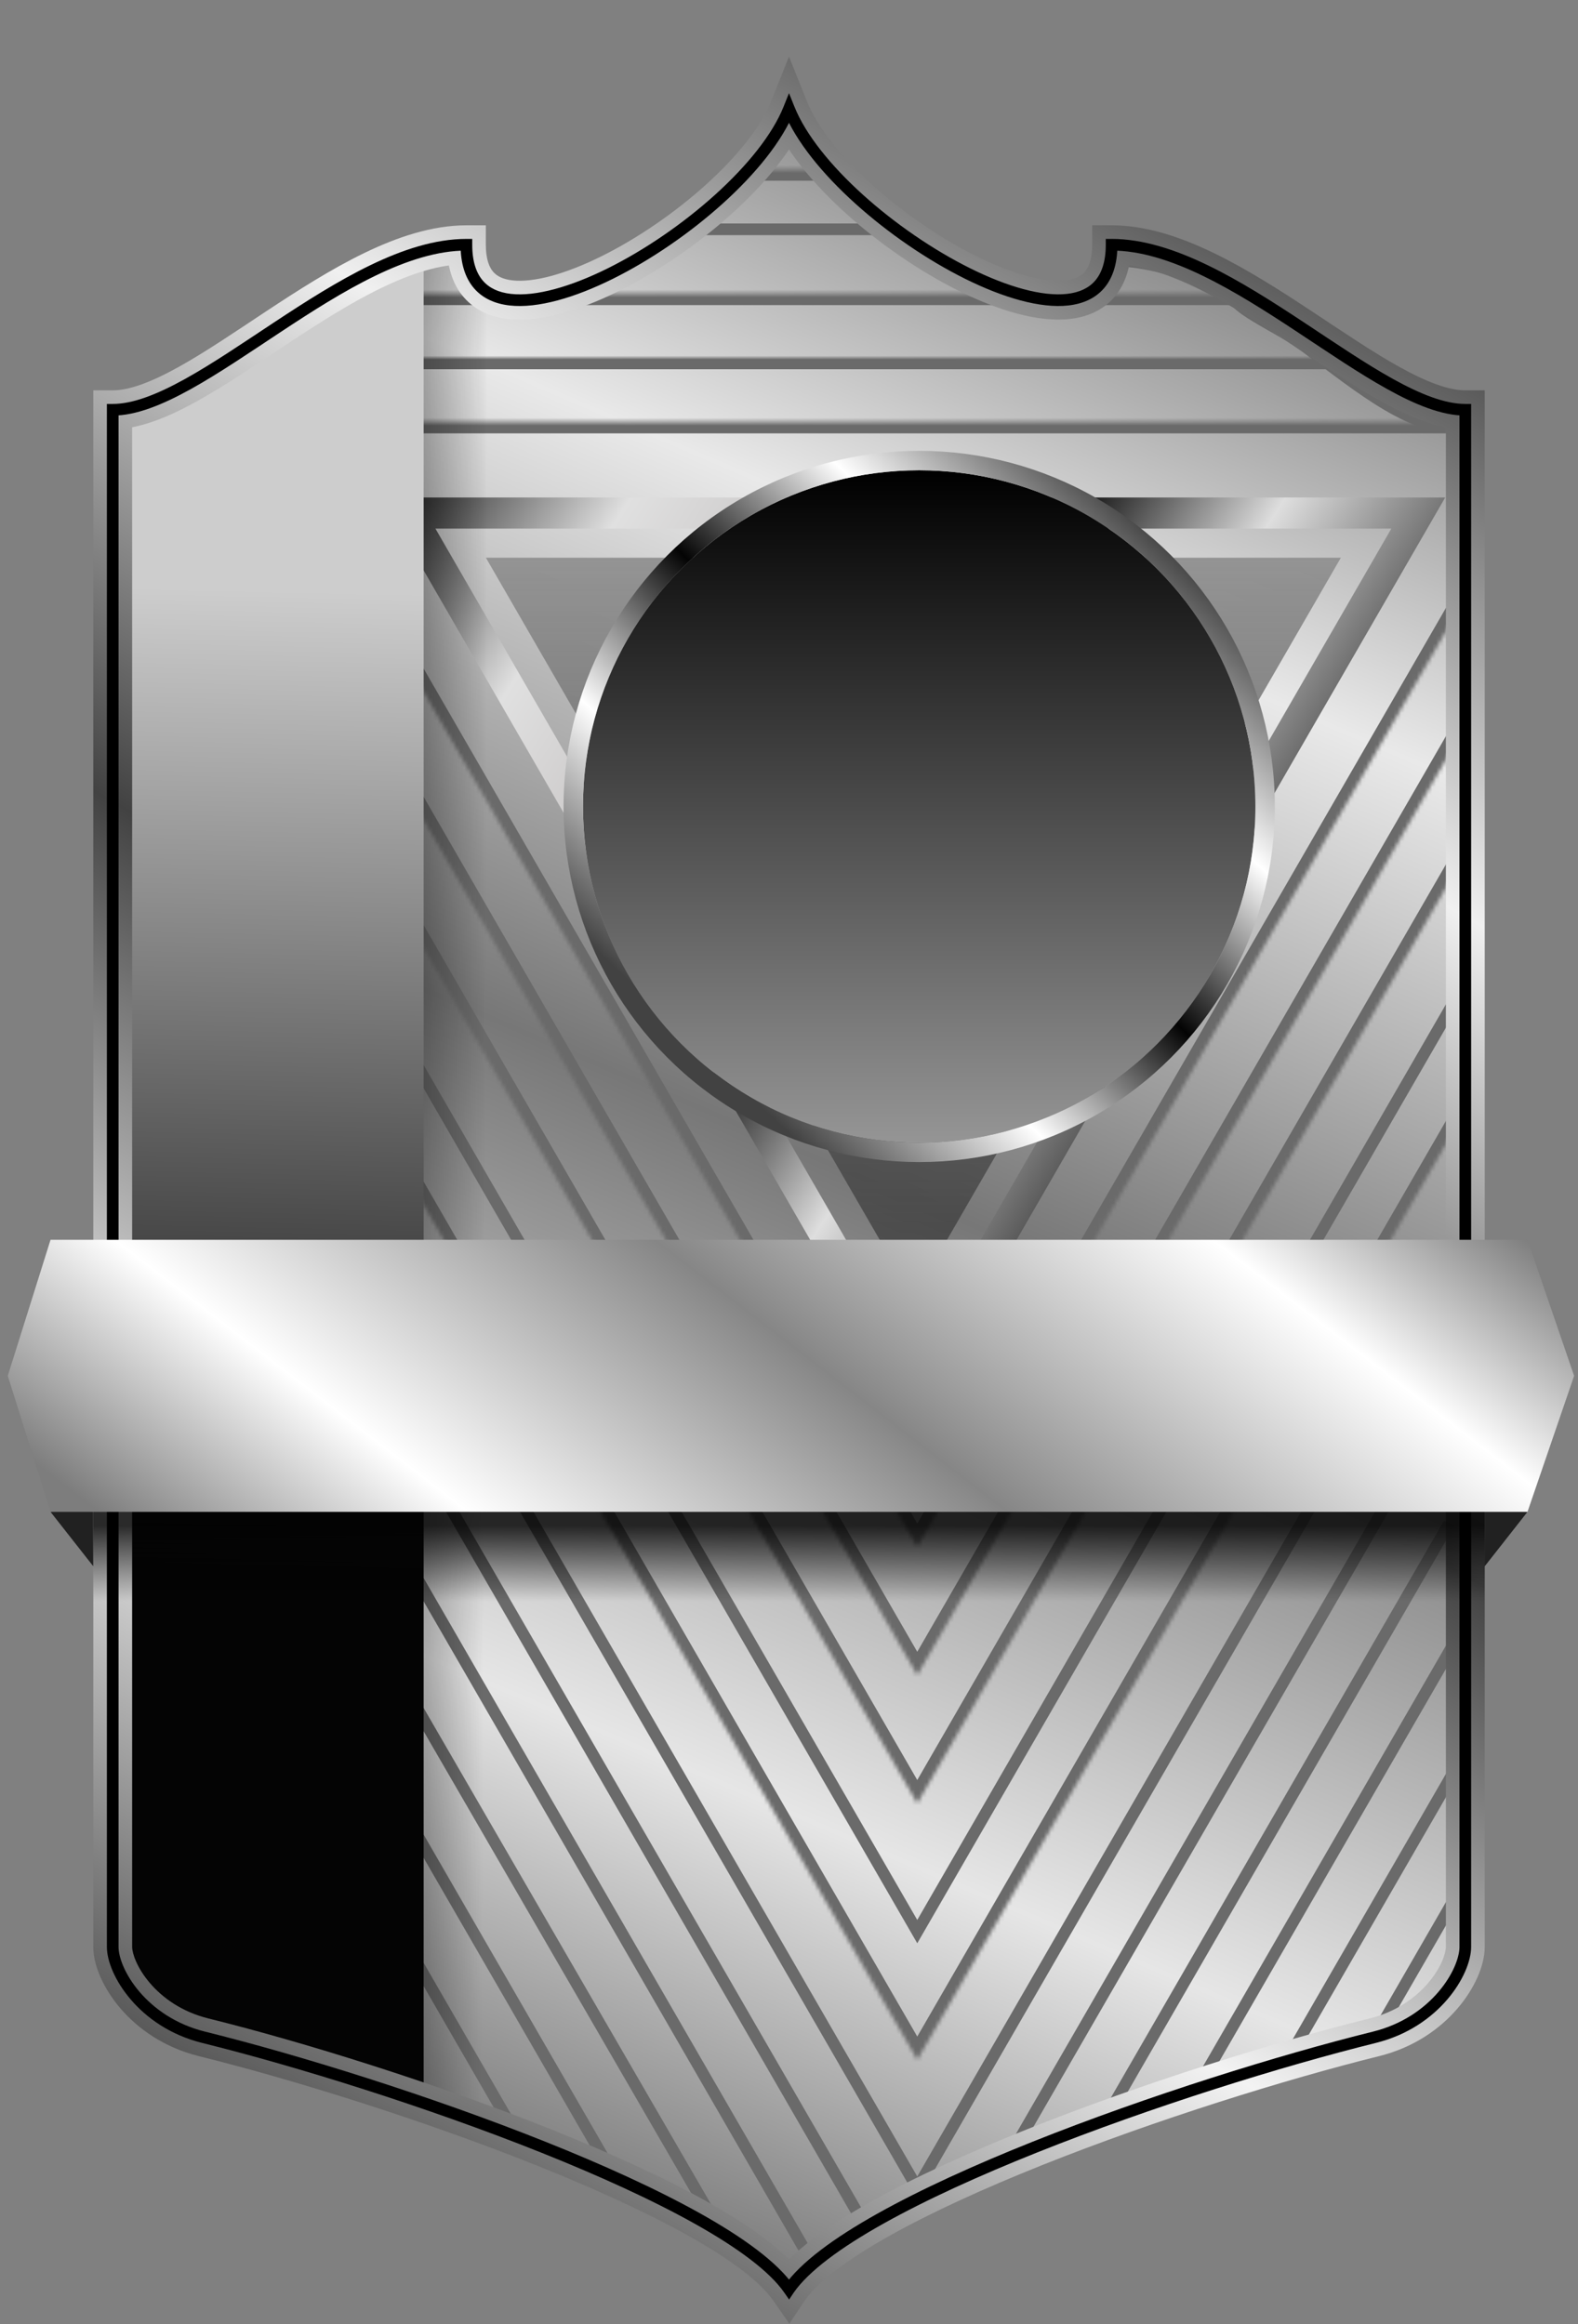
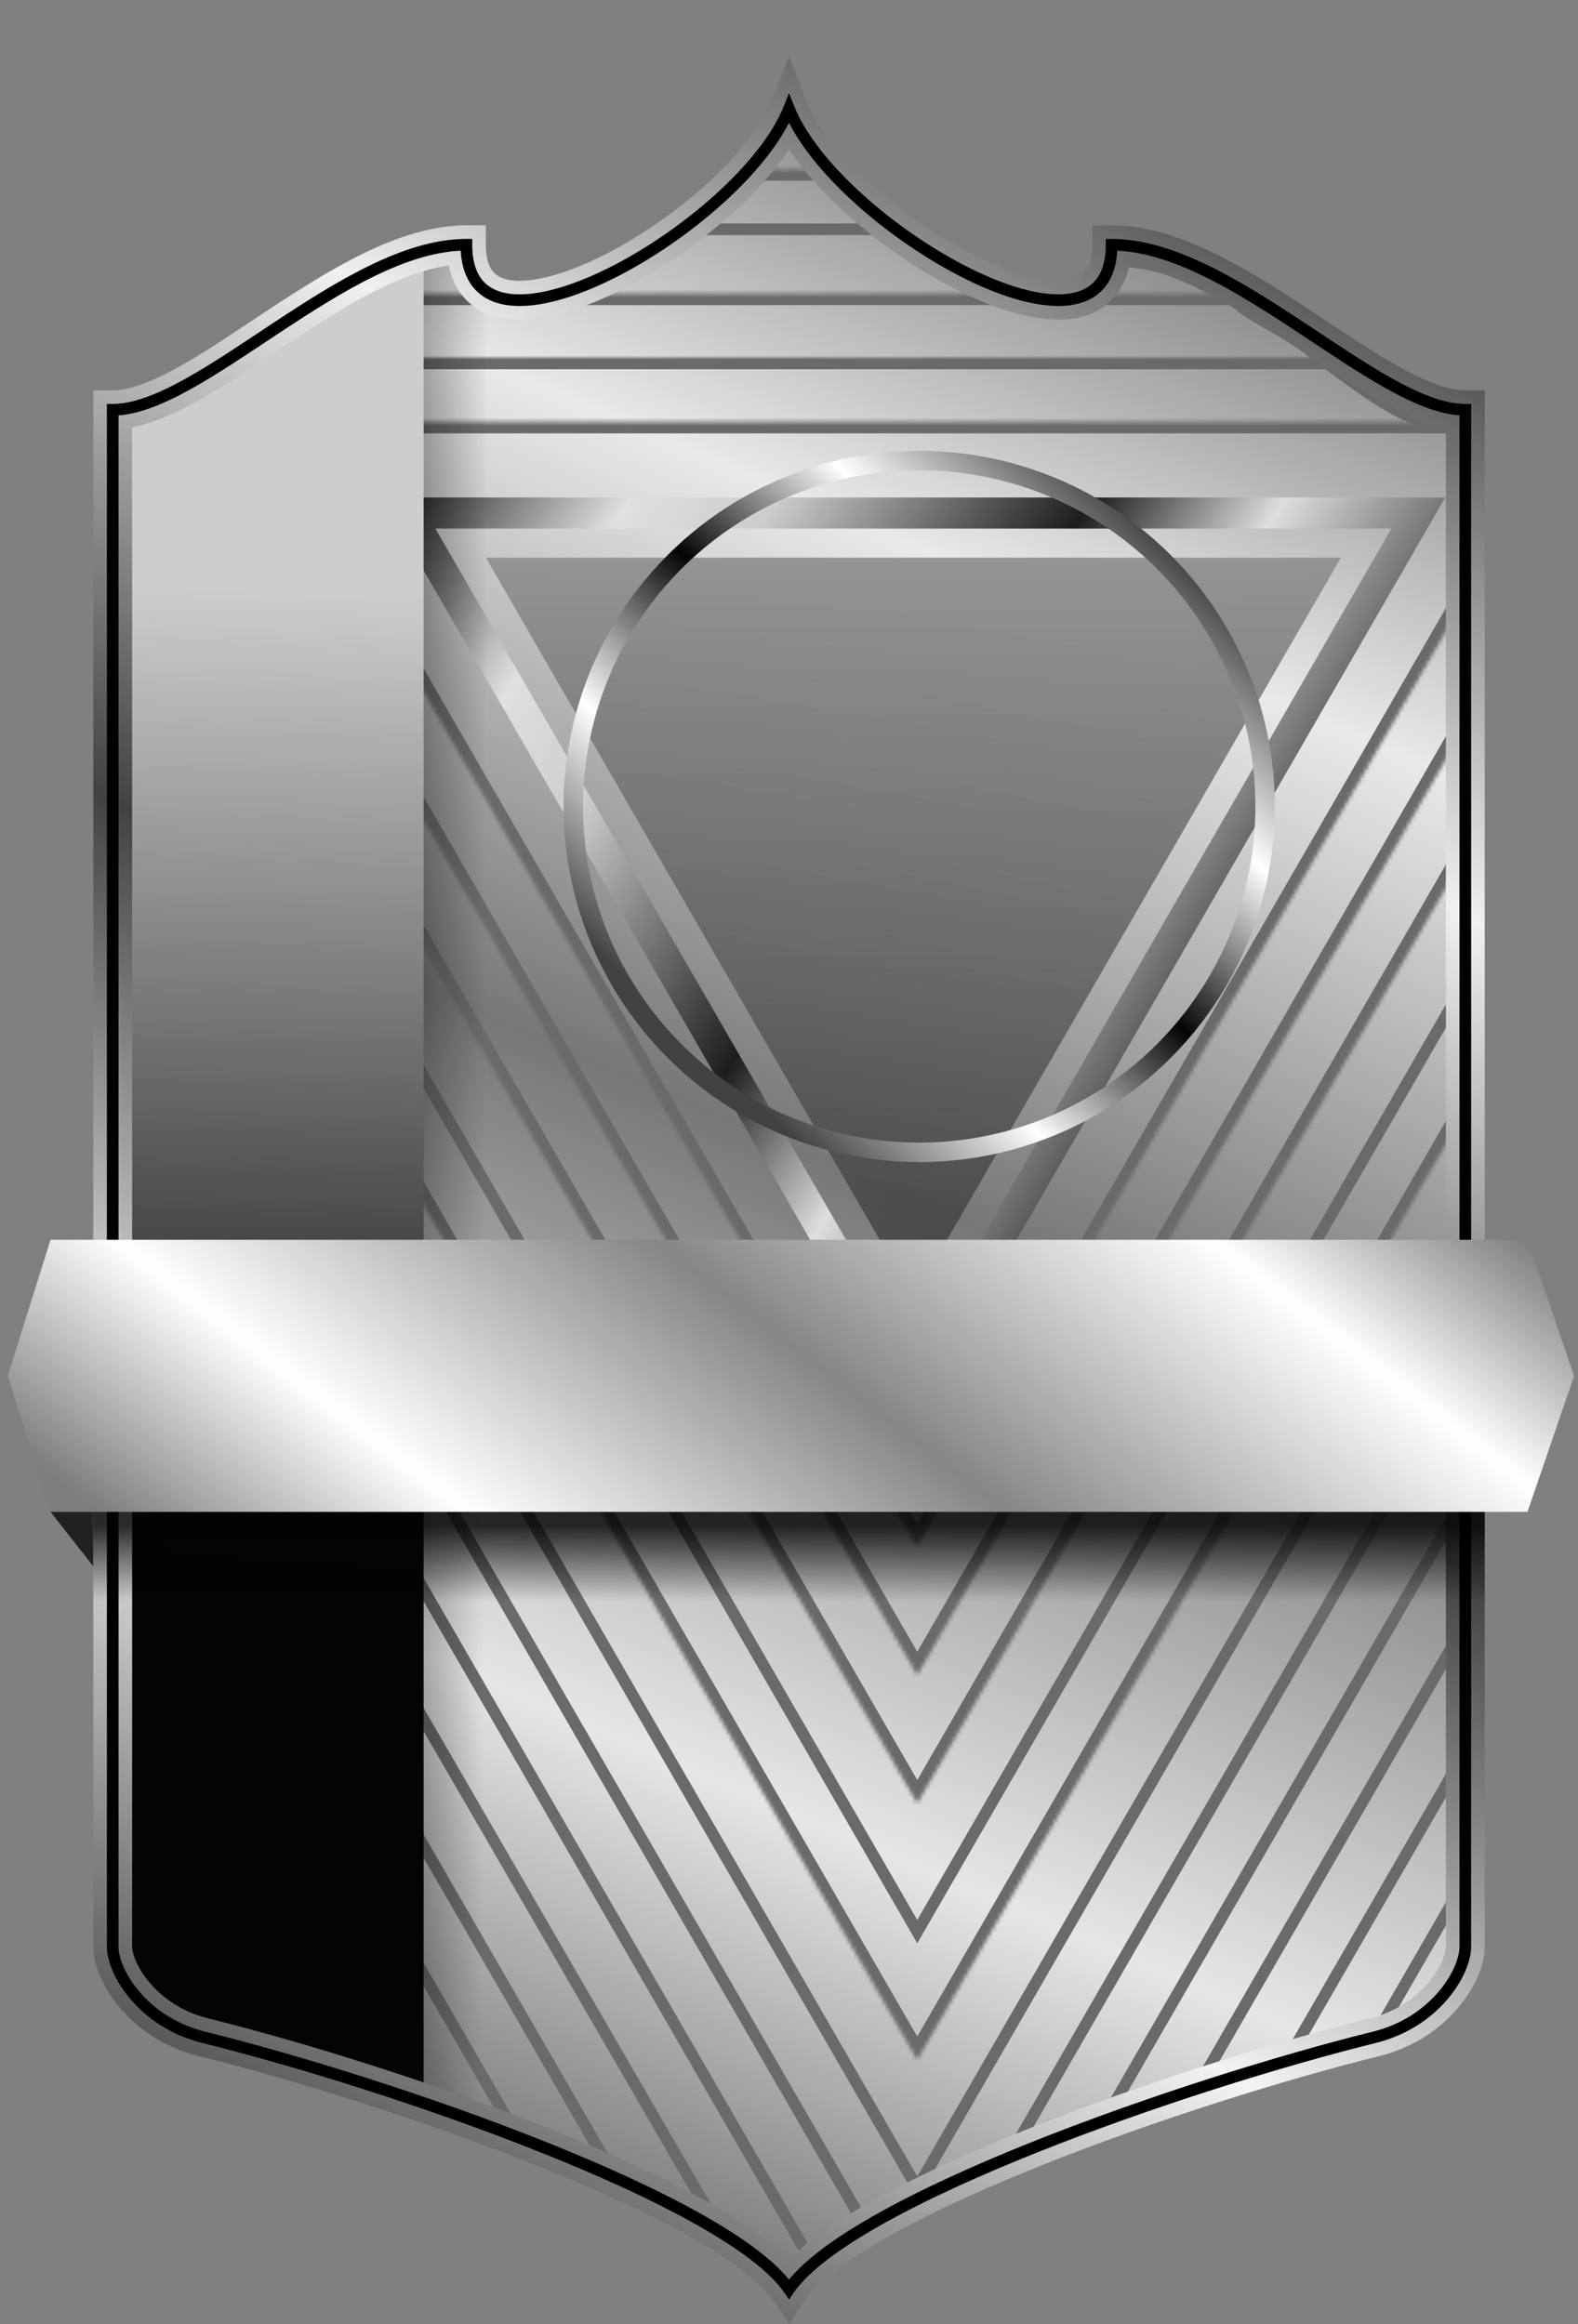
<svg xmlns="http://www.w3.org/2000/svg" width="406" height="598" viewBox="0 0 406 598" fill="none">
  <rect x="0" y="0" width="406" height="598" fill="#808080" stroke="none" />
  <g id="VIP 2-1">
    <path id="BACK" d="M202.5 31C189 64 123.5 97.5 120 66.5C86.5 69 59.5 107.5 29 107.5V493.563C29 520.011 48.423 525.656 58.135 528.362C101.837 540.542 179.53 568.381 202.191 591C228.088 565.945 306.86 538.802 343.009 528.362C366.317 521.402 377 516.183 377 493.563V108.5C345.5 100.5 308.5 66.5 286 66.5C285.319 77.732 277.108 81.087 266 79.303C244.473 75.848 212.065 53.098 202.5 31Z" fill="url(#paint0_linear_3_222)" />
    <g id="Group 1">
      <g id="Polygon 17">
        <mask id="path-2-inside-1_3_222" fill="white">
          <path d="M68.857 108.5L236 398L376 155.513L376 108.5L68.857 108.5Z" />
        </mask>
        <path d="M68.857 108.5L236 398L376 155.513L376 108.5L68.857 108.5Z" stroke="#6A6A6A" stroke-width="6" mask="url(#path-2-inside-1_3_222)" />
      </g>
      <g id="Polygon 18">
        <mask id="path-3-inside-2_3_222" fill="white">
          <path d="M236 431L376 188.513L376 109C369.5 106.5 354 99.6 344 92L90.5 92L90.5 178.987L236 431Z" />
        </mask>
        <path d="M236 431L376 188.513L376 109C369.5 106.5 354 99.6 344 92L90.5 92L90.5 178.987L236 431Z" stroke="#6A6A6A" stroke-width="6" mask="url(#path-3-inside-2_3_222)" />
      </g>
      <g id="Polygon 19">
        <mask id="path-4-inside-3_3_222" fill="white">
          <path d="M100.323 229L236 464L375.719 222L375.527 108.5C365 105.5 354.5 99.4 347.5 94.5C332.5 84 319.304 78.945 318.5 75.5L100.323 75.5L100.323 229Z" />
        </mask>
        <path d="M100.323 229L236 464L375.719 222L375.527 108.5C365 105.5 354.5 99.4 347.5 94.5C332.5 84 319.304 78.945 318.5 75.5L100.323 75.5L100.323 229Z" stroke="#6A6A6A" stroke-width="6" mask="url(#path-4-inside-3_3_222)" />
      </g>
      <path id="Polygon 20" d="M378.028 251L236 497L93.972 251L93.972 70C105.93 65.76 114.813 62.638 119 65C125.678 68.767 123.774 78.188 133 78C146.09 77.734 163.457 65.754 176.5 59L226.5 59" stroke="#6A6A6A" stroke-width="3" />
      <g id="Polygon 21">
        <mask id="path-6-inside-4_3_222" fill="white">
          <path d="M89.642 276.5L236 530L376.729 286.25L376.729 108.5C352 111 325 65.5 285.5 65.5C270.5 95.5 224.5 55 212 43.5L193 43.5C180.602 60.148 130 98 118.5 65.5C104.5 62.5 100.108 72.069 93.5 71L89.642 276.5Z" />
        </mask>
        <path d="M89.642 276.5L236 530L376.729 286.25L376.729 108.5C352 111 325 65.5 285.5 65.5C270.5 95.5 224.5 55 212 43.5L193 43.5C180.602 60.148 130 98 118.5 65.5C104.5 62.5 100.108 72.069 93.5 71L89.642 276.5Z" stroke="#6A6A6A" stroke-width="6" mask="url(#path-6-inside-4_3_222)" />
      </g>
      <path id="Polygon 22" d="M378.605 316L236 563L80.981 294.5" stroke="#6A6A6A" stroke-width="3" />
      <path id="Polygon 23" d="M376 353.513L259.671 555L222.5 572.617L97.436 356" stroke="#6A6A6A" stroke-width="3" />
      <path id="Polygon 24" d="M210.308 584.5L107 405.566M281.899 549.5L372.832 392" stroke="#6A6A6A" stroke-width="3" />
      <path id="Polygon 25" d="M107 439L188.657 580M305.859 541L375.719 420" stroke="#6A6A6A" stroke-width="3" />
      <path id="Polygon 26" d="M161.522 566L99 457.709M329.242 533.5L376.007 452.5" stroke="#6A6A6A" stroke-width="3" />
      <path id="Polygon 27" d="M378.606 481L352.913 525.5C298.844 541.9 231.5 565 202 590.5C195.6 581.7 159.294 560.167 140 552L133.232 550L31 372.93" stroke="#6A6A6A" stroke-width="3" />
    </g>
    <path id="Polygon 10" d="M364.904 132L235 357L105.096 132L364.904 132Z" stroke="url(#paint1_linear_3_222)" stroke-width="8" />
    <path id="Polygon 9" d="M235 334L125.015 143.5L344.986 143.5L235 334Z" fill="url(#paint2_linear_3_222)" />
    <path id="icon bar" d="M29 498.582C29 525.187 52.846 527.777 64.5 530.5C81.711 534.521 102.778 543.328 125 550V74.848C119 71.592 120.5 67.5 119 64C72.5 70.5 63.5 99 29 107.5V498.582Z" fill="url(#paint3_linear_3_222)" />
    <path id="icon bar_2" d="M29 495.563C29 522.011 48.788 526.293 58.5 529C72.843 532.997 90.482 536.867 109 543.5V66C81 74 49 105.9 29 107.5V495.563Z" fill="url(#paint4_linear_3_222)" />
-     <circle id="Ellipse 2" cx="236.5" cy="207.5" r="86.5" fill="url(#paint5_linear_3_222)" />
    <circle id="Ellipse 3" cx="236.5" cy="207.5" r="89" stroke="url(#paint6_linear_3_222)" stroke-width="5" />
    <path id="Vector 1" d="M26 387L13 389L24 403L26 387Z" fill="#212121" />
-     <path id="Vector 2" d="M380 387L393 389L382 403L380 387Z" fill="#212121" />
    <path id="Union" d="M377.003 105.431H382.003V100.431H377.003V105.431ZM286.003 62.969V57.969H281.003V62.969H286.003ZM353.62 524.184L352.417 519.331L352.417 519.331L353.62 524.184ZM29 105.433V100.433H24V105.433H29ZM120 62.971H125V57.971H120V62.971ZM203 28.002L207.642 26.144L203 14.549L198.358 26.144L203 28.002ZM203 589.002L198.895 591.857L203.091 597.888L207.162 591.773L203 589.002ZM52.383 524.186L53.586 519.333L53.586 519.333L52.383 524.186ZM382.003 500.935V105.431H372.003V500.935H382.003ZM377.003 100.431C372.737 100.431 367.129 98.348 360.063 94.425C353.111 90.565 345.568 85.413 337.416 80.028C329.381 74.72 320.837 69.244 312.285 65.103C303.762 60.977 294.822 57.969 286.003 57.969V67.969C292.651 67.969 300.005 70.269 307.927 74.104C315.819 77.925 323.871 83.065 331.904 88.372C339.822 93.602 347.821 99.066 355.209 103.168C362.482 107.206 370.011 110.431 377.003 110.431V100.431ZM281.003 62.969C281.003 66.748 280.088 68.794 279.129 69.916C278.196 71.007 276.685 71.851 274.161 72.136C268.792 72.743 260.623 70.585 251.226 65.921C242.029 61.357 232.406 54.767 224.385 47.526C216.279 40.208 210.233 32.607 207.645 26.142L198.361 29.858C201.773 38.38 209.102 47.201 217.684 54.949C226.35 62.772 236.727 69.889 246.78 74.879C256.633 79.769 266.964 83.013 275.283 82.073C279.603 81.585 283.732 79.92 286.729 76.415C289.699 72.942 291.003 68.307 291.003 62.969H281.003ZM207.108 591.855C210.404 587.117 217.908 581.4 228.96 575.21C239.808 569.134 253.403 562.961 268.112 557.086C297.525 545.338 330.961 534.953 354.823 529.037L352.417 519.331C328.136 525.35 294.263 535.873 264.403 547.799C249.476 553.761 235.444 560.117 224.073 566.485C212.907 572.739 203.602 579.383 198.898 586.145L207.108 591.855ZM354.823 529.037C363.835 526.803 370.562 521.963 375.045 516.714C379.379 511.64 382.003 505.697 382.003 500.935H372.003C372.003 502.514 370.844 506.235 367.441 510.22C364.187 514.03 359.223 517.644 352.417 519.331L354.823 529.037ZM34 500.937V105.433H24V500.937H34ZM29 110.433C35.992 110.433 43.521 107.208 50.794 103.17C58.182 99.068 66.181 93.604 74.099 88.374C82.132 83.067 90.184 77.927 98.076 74.106C105.998 70.27 113.352 67.971 120 67.971V57.971C111.181 57.971 102.241 60.979 93.718 65.105C85.166 69.246 76.622 74.722 68.587 80.03C60.435 85.415 52.892 90.567 45.94 94.427C38.873 98.35 33.266 100.433 29 100.433V110.433ZM115 62.971C115 68.309 116.304 72.944 119.274 76.417C122.271 79.922 126.4 81.587 130.72 82.075C139.039 83.014 149.37 79.77 159.223 74.88C169.276 69.891 179.653 62.774 188.319 54.95C196.901 47.203 204.23 38.382 207.642 29.86L198.358 26.144C195.77 32.609 189.724 40.21 181.618 47.528C173.597 54.769 163.974 61.359 154.777 65.923C145.38 70.587 137.211 72.745 131.842 72.138C129.319 71.853 127.807 71.01 126.874 69.918C125.915 68.796 125 66.749 125 62.971H115ZM207.105 586.147C202.401 579.385 193.096 572.741 181.93 566.487C170.559 560.119 156.527 553.763 141.6 547.801C111.74 535.875 77.867 525.352 53.586 519.333L51.18 529.039C75.042 534.955 108.478 545.34 137.891 557.088C152.6 562.963 166.195 569.136 177.043 575.212C188.095 581.402 195.599 587.119 198.895 591.857L207.105 586.147ZM53.586 519.333C46.78 517.646 41.816 514.032 38.562 510.222C35.159 506.237 34 502.516 34 500.937H24C24 505.699 26.624 511.642 30.958 516.716C35.441 521.965 42.168 526.805 51.18 529.039L53.586 519.333ZM198.358 29.86L199.358 32.358L208.642 28.642L207.642 26.144L198.358 29.86ZM207.162 591.773L208.162 590.271L199.838 584.729L198.838 586.231L207.162 591.773Z" fill="url(#paint7_linear_3_222)" />
    <path id="Union_2" d="M377.003 105.431H378.503V103.931H377.003V105.431ZM286.003 62.969V61.469H284.503V62.969H286.003ZM353.62 524.184L353.259 522.728H353.259L353.62 524.184ZM29 105.433V103.933H27.5V105.433H29ZM120 62.971H121.5V61.471H120V62.971ZM203 28.002L204.393 27.445L203 23.966L201.607 27.444L203 28.002ZM203 589.002L201.769 589.859L203.027 591.668L204.249 589.833L203 589.002ZM52.383 524.186L52.744 522.73H52.744L52.383 524.186ZM378.503 500.935V105.431H375.503V500.935H378.503ZM377.003 103.931C371.783 103.931 365.503 101.449 358.364 97.485C351.259 93.54 343.556 88.279 335.487 82.948C327.452 77.641 319.081 72.282 310.759 68.254C302.447 64.229 294.062 61.469 286.003 61.469V64.469C293.411 64.469 301.32 67.016 309.452 70.954C317.575 74.887 325.799 80.144 333.833 85.451C341.833 90.736 349.672 96.091 356.908 100.108C364.109 104.106 370.965 106.931 377.003 106.931V103.931ZM284.503 62.969C284.503 67.293 283.452 70.246 281.789 72.191C280.133 74.127 277.706 75.258 274.553 75.614C268.152 76.337 259.227 73.799 249.67 69.056C240.173 64.343 230.286 57.569 222.039 50.124C213.767 42.656 207.272 34.627 204.396 27.442L201.61 28.558C204.734 36.359 211.614 44.754 220.029 52.35C228.47 59.97 238.583 66.903 248.336 71.743C258.029 76.554 267.604 79.418 274.89 78.595C278.581 78.178 281.794 76.8 284.069 74.141C286.335 71.49 287.503 67.761 287.503 62.969H284.503ZM204.234 589.857C208.023 584.41 216.158 578.369 227.25 572.156C238.281 565.978 252.029 559.741 266.814 553.836C296.383 542.025 329.972 531.592 353.981 525.64L353.259 522.728C329.125 528.711 295.405 539.186 265.701 551.05C250.851 556.981 236.971 563.273 225.784 569.539C214.658 575.771 205.983 582.09 201.772 588.143L204.234 589.857ZM353.981 525.64C362.221 523.597 368.331 519.187 372.384 514.441C376.392 509.748 378.503 504.583 378.503 500.935H375.503C375.503 503.628 373.832 508.127 370.103 512.493C366.419 516.806 360.837 520.85 353.259 522.728L353.981 525.64ZM30.5 500.937V105.433H27.5V500.937H30.5ZM29 106.933C35.038 106.933 41.894 104.108 49.095 100.11C56.331 96.093 64.17 90.738 72.17 85.454C80.204 80.146 88.428 74.888 96.551 70.956C104.683 67.019 112.592 64.471 120 64.471V61.471C111.941 61.471 103.556 64.231 95.243 68.255C86.922 72.284 78.551 77.642 70.516 82.95C62.447 88.281 54.744 93.542 47.639 97.487C40.5 101.451 34.22 103.933 29 103.933V106.933ZM118.5 62.971C118.5 67.763 119.668 71.492 121.934 74.143C124.209 76.802 127.422 78.18 131.113 78.597C138.399 79.42 147.974 76.556 157.667 71.745C167.42 66.905 177.533 59.972 185.974 52.352C194.389 44.756 201.269 36.361 204.393 28.559L201.607 27.444C198.731 34.629 192.236 42.658 183.964 50.126C175.717 57.571 165.83 64.345 156.333 69.058C146.776 73.801 137.851 76.339 131.45 75.616C128.297 75.26 125.87 74.129 124.214 72.193C122.551 70.248 121.5 67.295 121.5 62.971H118.5ZM204.231 588.145C200.02 582.092 191.345 575.773 180.219 569.541C169.032 563.275 155.152 556.983 140.302 551.052C110.598 539.188 76.878 528.713 52.744 522.73L52.022 525.642C76.031 531.594 109.619 542.027 139.189 553.838C153.974 559.743 167.722 565.98 178.753 572.158C189.845 578.371 197.98 584.412 201.769 589.859L204.231 588.145ZM52.744 522.73C45.166 520.852 39.584 516.808 35.9 512.495C32.172 508.129 30.5 503.63 30.5 500.937H27.5C27.5 504.585 29.611 509.75 33.619 514.443C37.672 519.189 43.782 523.599 52.022 525.642L52.744 522.73ZM201.607 28.559L202.607 31.057L205.393 29.943L204.393 27.445L201.607 28.559ZM204.249 589.833L205.249 588.331L202.751 586.669L201.751 588.171L204.249 589.833Z" fill="black" />
    <rect id="Rectangle 3" x="24" y="358" width="358" height="54" fill="url(#paint8_linear_3_222)" />
    <path id="Rectangle 1" d="M13 319H189H203H217H393L405 354L393 389H217H203H189H13L2 354L13 319Z" fill="url(#paint9_linear_3_222)" />
  </g>
  <defs>
    <linearGradient id="paint0_linear_3_222" x1="277" y1="-9.5" x2="33.228" y2="558.131" gradientUnits="userSpaceOnUse">
      <stop stop-color="#525252" />
      <stop offset="0.25" stop-color="#E9E9E9" />
      <stop offset="0.5" stop-color="#777777" />
      <stop offset="0.755" stop-color="#E6E6E6" />
      <stop offset="1" stop-color="#575757" />
    </linearGradient>
    <linearGradient id="paint1_linear_3_222" x1="101" y1="112.5" x2="326.5" y2="256.5" gradientUnits="userSpaceOnUse">
      <stop offset="0.047" stop-color="#2D2D2D" />
      <stop offset="0.224" stop-color="#E0E0E0" />
      <stop offset="0.344" stop-color="#CECCCC" />
      <stop offset="0.599" stop-color="#1D1D1D" />
      <stop offset="0.755" stop-color="#DEDEDE" />
      <stop offset="1" stop-color="#1D1D1D" />
    </linearGradient>
    <linearGradient id="paint2_linear_3_222" x1="235" y1="334" x2="235.001" y2="80" gradientUnits="userSpaceOnUse">
      <stop stop-color="#313131" stop-opacity="0.69" />
      <stop offset="0.802" stop-color="#999999" />
    </linearGradient>
    <linearGradient id="paint3_linear_3_222" x1="-64.5" y1="284.5" x2="125.001" y2="285.336" gradientUnits="userSpaceOnUse">
      <stop offset="0.7" />
      <stop offset="1" stop-opacity="0" />
    </linearGradient>
    <linearGradient id="paint4_linear_3_222" x1="46" y1="17.5" x2="33.703" y2="563.116" gradientUnits="userSpaceOnUse">
      <stop offset="0.245" stop-color="#CDCDCD" />
      <stop offset="0.708" stop-color="#040404" />
    </linearGradient>
    <linearGradient id="paint5_linear_3_222" x1="236.5" y1="121" x2="236.5" y2="294" gradientUnits="userSpaceOnUse">
      <stop />
      <stop offset="1" stop-color="#959595" />
    </linearGradient>
    <linearGradient id="paint6_linear_3_222" x1="298.5" y1="134" x2="174.5" y2="264.5" gradientUnits="userSpaceOnUse">
      <stop stop-color="#363636" />
      <stop offset="0.26" stop-color="white" />
      <stop offset="0.505" stop-color="#040404" />
      <stop offset="0.755" stop-color="white" />
      <stop offset="1" stop-color="#424242" />
    </linearGradient>
    <linearGradient id="paint7_linear_3_222" x1="62.903" y1="548.574" x2="344.057" y2="57.211" gradientUnits="userSpaceOnUse">
      <stop stop-color="#4E4E4E" />
      <stop offset="0.245" stop-color="#F3F3F3" />
      <stop offset="0.495" stop-color="#424242" />
      <stop offset="0.755" stop-color="#F0F0F0" />
      <stop offset="1" stop-color="#434343" />
    </linearGradient>
    <linearGradient id="paint8_linear_3_222" x1="203" y1="358" x2="203" y2="412" gradientUnits="userSpaceOnUse">
      <stop offset="0.641" stop-opacity="0.81" />
      <stop offset="1" stop-opacity="0" />
    </linearGradient>
    <linearGradient id="paint9_linear_3_222" x1="174.926" y1="504.076" x2="348.952" y2="277.932" gradientUnits="userSpaceOnUse">
      <stop stop-color="#7D7D7D" />
      <stop offset="0.203" stop-color="white" />
      <stop offset="0.5" stop-color="#868686" />
      <stop offset="0.807" stop-color="white" />
      <stop offset="1" stop-color="#707070" />
      <stop offset="1" stop-color="#7A7A7A" />
    </linearGradient>
  </defs>
</svg>